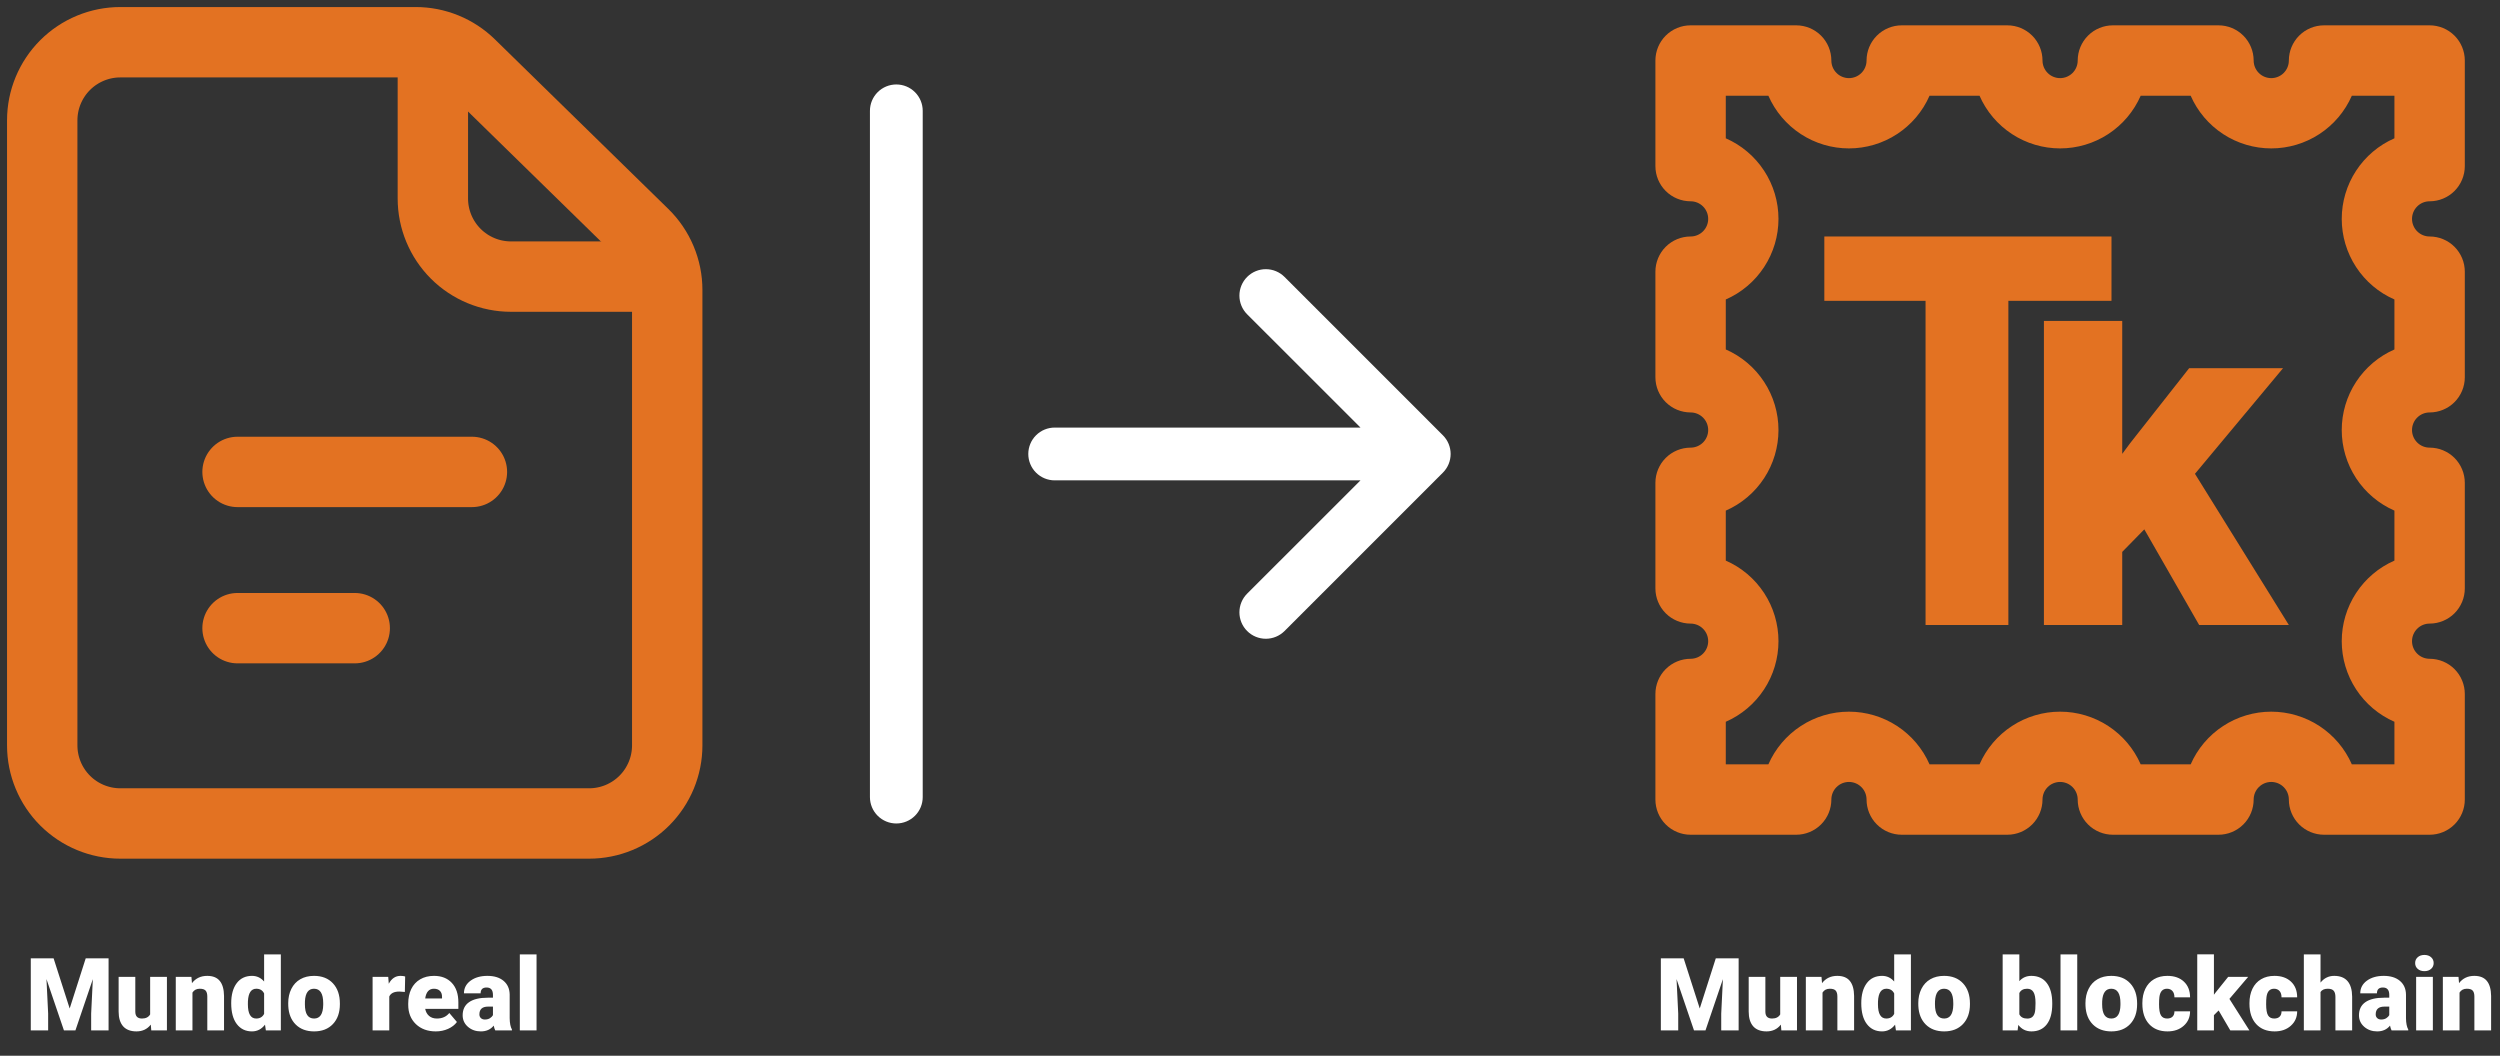
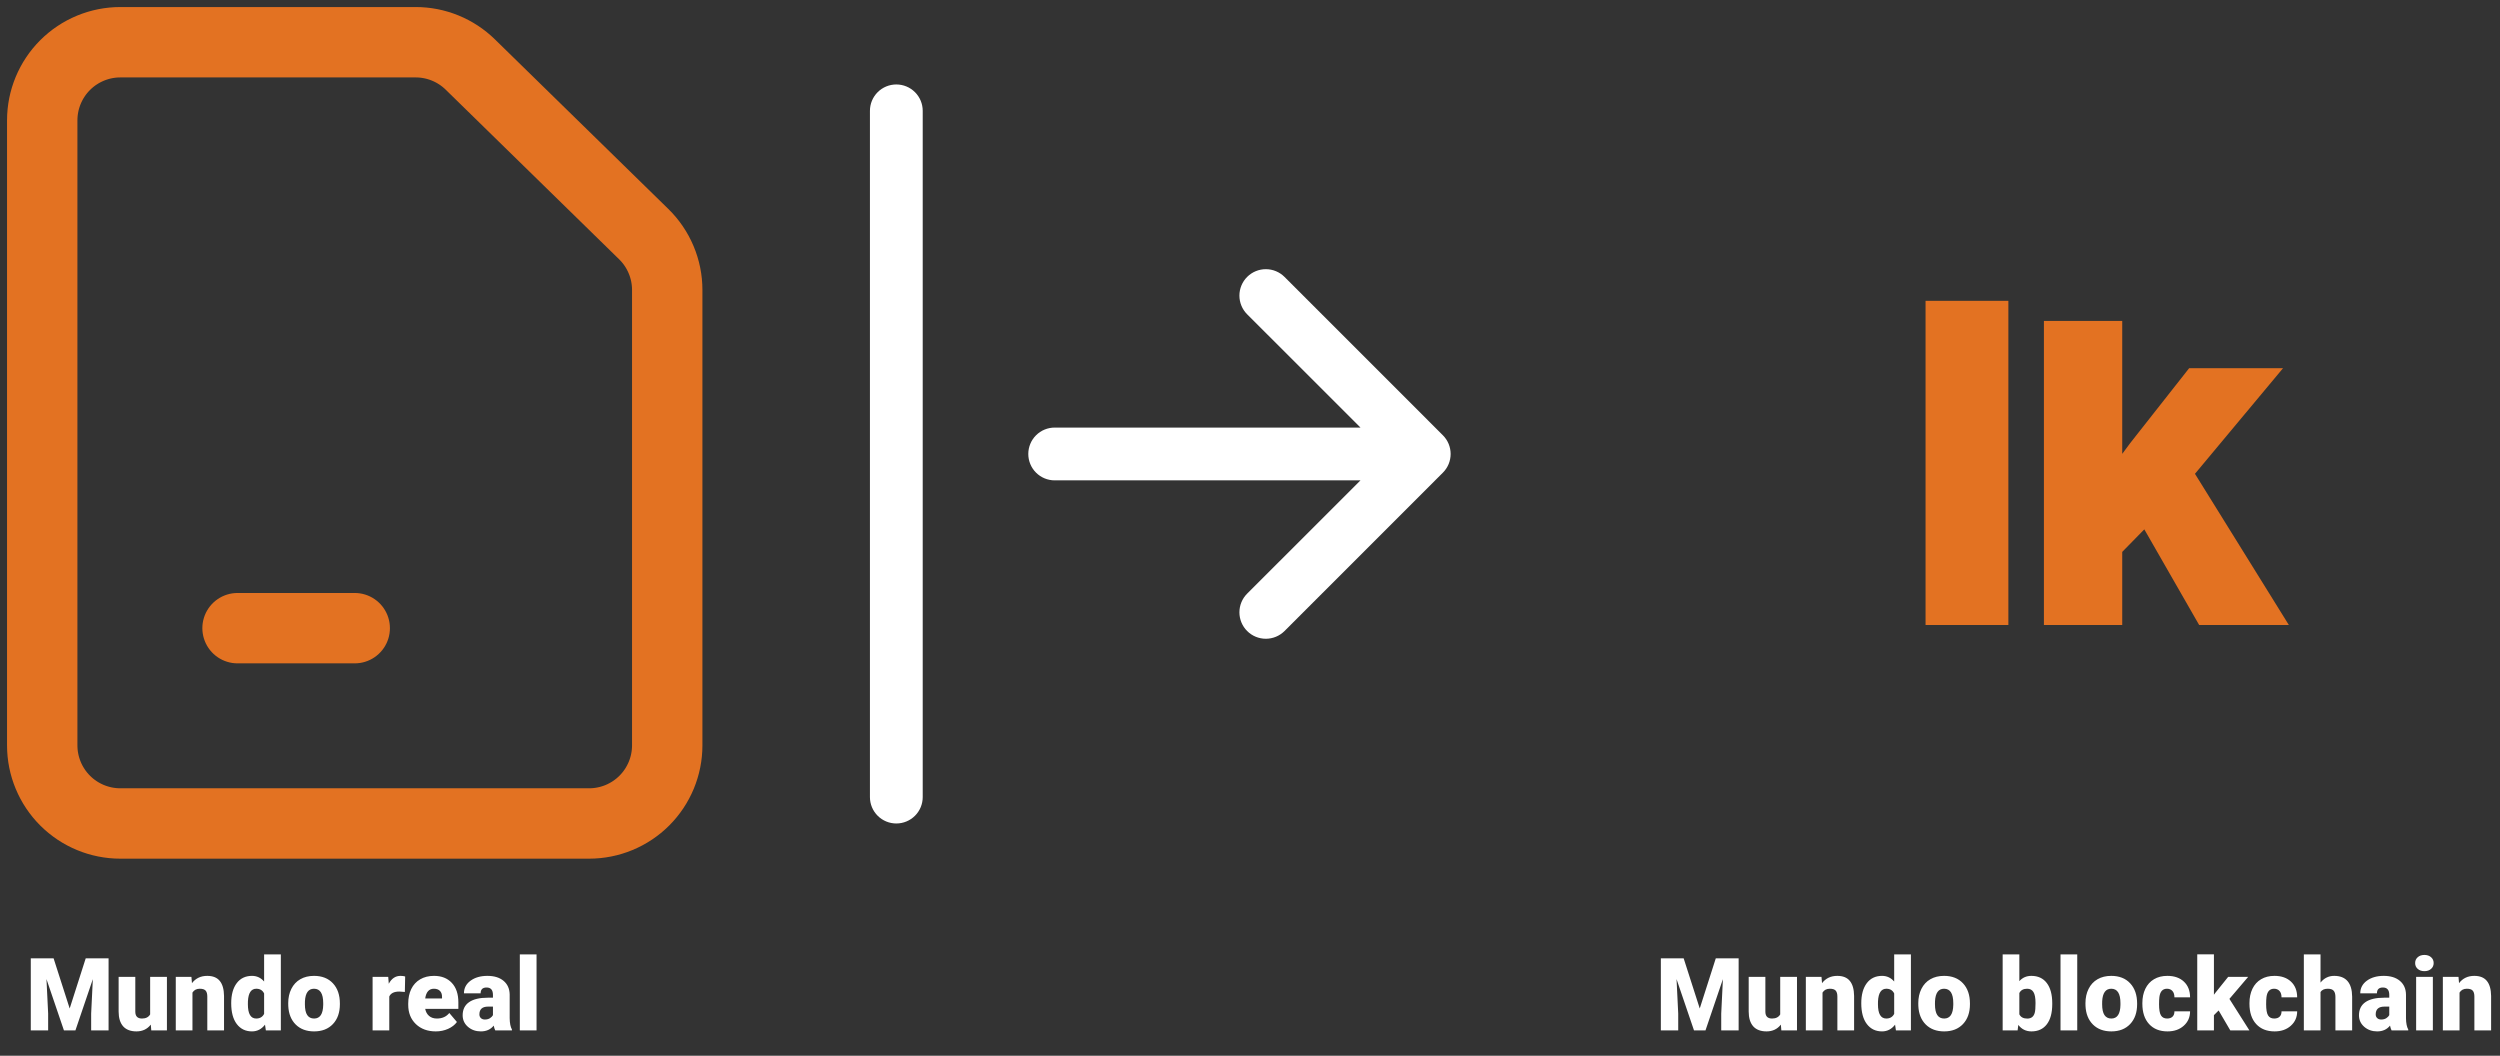
<svg xmlns="http://www.w3.org/2000/svg" width="296" height="125" viewBox="0 0 296 125" fill="none">
  <rect x="0" y="0" width="296" height="125" fill="#333333" stroke="none" />
-   <path d="M287.667 23.833C288.772 23.833 289.832 23.394 290.613 22.613C291.394 21.831 291.833 20.772 291.833 19.667V7.167C291.833 6.062 291.394 5.002 290.613 4.22C289.832 3.439 288.772 3 287.667 3H275.167C274.062 3 273.002 3.439 272.22 4.22C271.439 5.002 271 6.062 271 7.167C271 7.719 270.781 8.249 270.39 8.64C269.999 9.031 269.469 9.25 268.917 9.25C268.364 9.25 267.834 9.031 267.444 8.64C267.053 8.249 266.833 7.719 266.833 7.167C266.833 6.062 266.394 5.002 265.613 4.22C264.832 3.439 263.772 3 262.667 3H250.167C249.062 3 248.002 3.439 247.22 4.22C246.439 5.002 246 6.062 246 7.167C246 7.719 245.781 8.249 245.39 8.64C244.999 9.031 244.469 9.25 243.917 9.25C243.364 9.25 242.834 9.031 242.444 8.64C242.053 8.249 241.833 7.719 241.833 7.167C241.833 6.062 241.394 5.002 240.613 4.22C239.832 3.439 238.772 3 237.667 3H225.167C224.062 3 223.002 3.439 222.22 4.22C221.439 5.002 221 6.062 221 7.167C221 7.719 220.781 8.249 220.39 8.64C219.999 9.031 219.469 9.25 218.917 9.25C218.364 9.25 217.834 9.031 217.444 8.64C217.053 8.249 216.833 7.719 216.833 7.167C216.833 6.062 216.394 5.002 215.613 4.22C214.832 3.439 213.772 3 212.667 3H200.167C199.062 3 198.002 3.439 197.22 4.22C196.439 5.002 196 6.062 196 7.167V19.667C196 20.772 196.439 21.831 197.22 22.613C198.002 23.394 199.062 23.833 200.167 23.833C200.719 23.833 201.249 24.053 201.64 24.444C202.031 24.834 202.25 25.364 202.25 25.917C202.25 26.469 202.031 26.999 201.64 27.39C201.249 27.78 200.719 28 200.167 28C199.062 28 198.002 28.439 197.22 29.22C196.439 30.002 196 31.062 196 32.167V44.667C196 45.772 196.439 46.831 197.22 47.613C198.002 48.394 199.062 48.833 200.167 48.833C200.719 48.833 201.249 49.053 201.64 49.444C202.031 49.834 202.25 50.364 202.25 50.917C202.25 51.469 202.031 51.999 201.64 52.39C201.249 52.781 200.719 53 200.167 53C199.062 53 198.002 53.439 197.22 54.22C196.439 55.002 196 56.062 196 57.167V69.667C196 70.772 196.439 71.832 197.22 72.613C198.002 73.394 199.062 73.833 200.167 73.833C200.719 73.833 201.249 74.053 201.64 74.444C202.031 74.834 202.25 75.364 202.25 75.917C202.25 76.469 202.031 76.999 201.64 77.39C201.249 77.781 200.719 78 200.167 78C199.062 78 198.002 78.439 197.22 79.22C196.439 80.002 196 81.062 196 82.167V94.667C196 95.772 196.439 96.832 197.22 97.613C198.002 98.394 199.062 98.833 200.167 98.833H212.667C213.772 98.833 214.832 98.394 215.613 97.613C216.394 96.832 216.833 95.772 216.833 94.667C216.833 94.114 217.053 93.584 217.444 93.194C217.834 92.803 218.364 92.583 218.917 92.583C219.469 92.583 219.999 92.803 220.39 93.194C220.781 93.584 221 94.114 221 94.667C221 95.772 221.439 96.832 222.22 97.613C223.002 98.394 224.062 98.833 225.167 98.833H237.667C238.772 98.833 239.832 98.394 240.613 97.613C241.394 96.832 241.833 95.772 241.833 94.667C241.833 94.114 242.053 93.584 242.444 93.194C242.834 92.803 243.364 92.583 243.917 92.583C244.469 92.583 244.999 92.803 245.39 93.194C245.781 93.584 246 94.114 246 94.667C246 95.772 246.439 96.832 247.22 97.613C248.002 98.394 249.062 98.833 250.167 98.833H262.667C263.772 98.833 264.832 98.394 265.613 97.613C266.394 96.832 266.833 95.772 266.833 94.667C266.833 94.114 267.053 93.584 267.444 93.194C267.834 92.803 268.364 92.583 268.917 92.583C269.469 92.583 269.999 92.803 270.39 93.194C270.781 93.584 271 94.114 271 94.667C271 95.772 271.439 96.832 272.22 97.613C273.002 98.394 274.062 98.833 275.167 98.833H287.667C288.772 98.833 289.832 98.394 290.613 97.613C291.394 96.832 291.833 95.772 291.833 94.667V82.167C291.833 81.062 291.394 80.002 290.613 79.22C289.832 78.439 288.772 78 287.667 78C287.114 78 286.584 77.781 286.194 77.39C285.803 76.999 285.583 76.469 285.583 75.917C285.583 75.364 285.803 74.834 286.194 74.444C286.584 74.053 287.114 73.833 287.667 73.833C288.772 73.833 289.832 73.394 290.613 72.613C291.394 71.832 291.833 70.772 291.833 69.667V57.167C291.833 56.062 291.394 55.002 290.613 54.22C289.832 53.439 288.772 53 287.667 53C287.114 53 286.584 52.781 286.194 52.39C285.803 51.999 285.583 51.469 285.583 50.917C285.583 50.364 285.803 49.834 286.194 49.444C286.584 49.053 287.114 48.833 287.667 48.833C288.772 48.833 289.832 48.394 290.613 47.613C291.394 46.831 291.833 45.772 291.833 44.667V32.167C291.833 31.062 291.394 30.002 290.613 29.22C289.832 28.439 288.772 28 287.667 28C287.114 28 286.584 27.78 286.194 27.39C285.803 26.999 285.583 26.469 285.583 25.917C285.583 25.364 285.803 24.834 286.194 24.444C286.584 24.053 287.114 23.833 287.667 23.833ZM283.5 16.375C281.645 17.187 280.068 18.522 278.96 20.217C277.852 21.911 277.262 23.892 277.262 25.917C277.262 27.941 277.852 29.922 278.96 31.616C280.068 33.311 281.645 34.646 283.5 35.458V41.375C281.645 42.187 280.068 43.522 278.96 45.217C277.852 46.911 277.262 48.892 277.262 50.917C277.262 52.941 277.852 54.922 278.96 56.617C280.068 58.311 281.645 59.646 283.5 60.458V66.375C281.645 67.187 280.068 68.522 278.96 70.217C277.852 71.911 277.262 73.892 277.262 75.917C277.262 77.941 277.852 79.922 278.96 81.617C280.068 83.311 281.645 84.646 283.5 85.458V90.5H278.458C277.646 88.645 276.311 87.068 274.617 85.96C272.922 84.852 270.941 84.262 268.917 84.262C266.892 84.262 264.911 84.852 263.217 85.96C261.522 87.068 260.187 88.645 259.375 90.5H253.458C252.646 88.645 251.311 87.068 249.617 85.96C247.922 84.852 245.941 84.262 243.917 84.262C241.892 84.262 239.911 84.852 238.217 85.96C236.522 87.068 235.187 88.645 234.375 90.5H228.458C227.646 88.645 226.311 87.068 224.617 85.96C222.922 84.852 220.941 84.262 218.917 84.262C216.892 84.262 214.911 84.852 213.217 85.96C211.522 87.068 210.187 88.645 209.375 90.5H204.333V85.458C206.188 84.646 207.765 83.311 208.873 81.617C209.981 79.922 210.571 77.941 210.571 75.917C210.571 73.892 209.981 71.911 208.873 70.217C207.765 68.522 206.188 67.187 204.333 66.375V60.458C206.188 59.646 207.765 58.311 208.873 56.617C209.981 54.922 210.571 52.941 210.571 50.917C210.571 48.892 209.981 46.911 208.873 45.217C207.765 43.522 206.188 42.187 204.333 41.375V35.458C206.188 34.646 207.765 33.311 208.873 31.616C209.981 29.922 210.571 27.941 210.571 25.917C210.571 23.892 209.981 21.911 208.873 20.217C207.765 18.522 206.188 17.187 204.333 16.375V11.333H209.375C210.187 13.188 211.522 14.765 213.217 15.873C214.911 16.981 216.892 17.571 218.917 17.571C220.941 17.571 222.922 16.981 224.617 15.873C226.311 14.765 227.646 13.188 228.458 11.333H234.375C235.187 13.188 236.522 14.765 238.217 15.873C239.911 16.981 241.892 17.571 243.917 17.571C245.941 17.571 247.922 16.981 249.617 15.873C251.311 14.765 252.646 13.188 253.458 11.333H259.375C260.187 13.188 261.522 14.765 263.217 15.873C264.911 16.981 266.892 17.571 268.917 17.571C270.941 17.571 272.922 16.981 274.617 15.873C276.311 14.765 277.646 13.188 278.458 11.333H283.5V16.375Z" fill="#E37222" />
-   <path d="M250 35.618H237.791V74H227.985V35.618H216V28H250V35.618Z" fill="#E37222" />
+   <path d="M250 35.618H237.791V74H227.985V35.618H216H250V35.618Z" fill="#E37222" />
  <path d="M253.886 62.675L251.272 65.344V74H242V38H251.272V53.738L252.208 52.473L259.196 43.593H270.312L259.884 56.098L271 74H260.38L253.886 62.675Z" fill="#E37222" />
  <path d="M5 14.25V88.25C5 90.703 5.975 93.056 7.709 94.791C9.444 96.525 11.797 97.5 14.25 97.5H69.75C72.203 97.5 74.556 96.525 76.291 94.791C78.025 93.056 79 90.703 79 88.25V34.332C79 33.099 78.754 31.88 78.275 30.744C77.797 29.608 77.097 28.579 76.216 27.718L55.681 7.636C53.953 5.947 51.632 5 49.215 5H14.25C11.797 5 9.444 5.975 7.709 7.709C5.975 9.444 5 11.797 5 14.25V14.25Z" stroke="#E37222" stroke-width="8.333" stroke-linecap="round" stroke-linejoin="round" />
-   <path d="M28.125 55.875H55.875" stroke="#E37222" stroke-width="8.333" stroke-linecap="round" stroke-linejoin="round" />
  <path d="M28.125 74.375H42" stroke="#E37222" stroke-width="8.333" stroke-linecap="round" stroke-linejoin="round" />
-   <path d="M51.25 5V23.5C51.25 25.953 52.225 28.306 53.959 30.041C55.694 31.776 58.047 32.75 60.5 32.75H79" stroke="#E37222" stroke-width="8.333" stroke-linejoin="round" />
  <path fill-rule="evenodd" clip-rule="evenodd" d="M121.75 53.75C121.75 54.579 122.079 55.374 122.665 55.96C123.251 56.546 124.046 56.875 124.875 56.875H161.081L147.662 70.287C147.076 70.874 146.746 71.67 146.746 72.5C146.746 73.33 147.076 74.126 147.662 74.713C148.249 75.299 149.045 75.629 149.875 75.629C150.705 75.629 151.501 75.299 152.088 74.713L170.838 55.962C171.129 55.672 171.359 55.327 171.517 54.948C171.674 54.568 171.756 54.161 171.756 53.75C171.756 53.339 171.674 52.932 171.517 52.552C171.359 52.173 171.129 51.828 170.838 51.538L152.088 32.788C151.501 32.201 150.705 31.871 149.875 31.871C149.045 31.871 148.249 32.201 147.662 32.788C147.076 33.374 146.746 34.17 146.746 35C146.746 35.83 147.076 36.626 147.662 37.212L161.081 50.625H124.875C124.046 50.625 123.251 50.954 122.665 51.54C122.079 52.126 121.75 52.921 121.75 53.75ZM106.125 97.5C105.296 97.5 104.501 97.171 103.915 96.585C103.329 95.999 103 95.204 103 94.375V13.125C103 12.296 103.329 11.501 103.915 10.915C104.501 10.329 105.296 10 106.125 10C106.954 10 107.749 10.329 108.335 10.915C108.921 11.501 109.25 12.296 109.25 13.125V94.375C109.25 95.204 108.921 95.999 108.335 96.585C107.749 97.171 106.954 97.5 106.125 97.5Z" fill="white" />
  <path d="M6.346 113.469L8.25 119.404L10.148 113.469H12.855V122H10.793V120.008L10.992 115.93L8.93 122H7.57L5.502 115.924L5.701 120.008V122H3.645V113.469H6.346ZM17.854 121.314C17.436 121.85 16.871 122.117 16.16 122.117C15.465 122.117 14.938 121.916 14.578 121.514C14.223 121.107 14.045 120.525 14.045 119.768V115.66H16.02V119.779C16.02 120.322 16.283 120.594 16.811 120.594C17.264 120.594 17.586 120.432 17.777 120.107V115.66H19.764V122H17.912L17.854 121.314ZM22.664 115.66L22.729 116.404C23.166 115.83 23.77 115.543 24.539 115.543C25.199 115.543 25.691 115.74 26.016 116.135C26.344 116.529 26.514 117.123 26.525 117.916V122H24.545V117.998C24.545 117.678 24.48 117.443 24.352 117.295C24.223 117.143 23.988 117.066 23.648 117.066C23.262 117.066 22.975 117.219 22.787 117.523V122H20.812V115.66H22.664ZM27.375 118.783C27.375 117.779 27.592 116.988 28.025 116.41C28.459 115.832 29.064 115.543 29.842 115.543C30.408 115.543 30.885 115.766 31.271 116.211V113H33.252V122H31.477L31.377 121.32C30.971 121.852 30.455 122.117 29.83 122.117C29.076 122.117 28.479 121.828 28.037 121.25C27.596 120.672 27.375 119.85 27.375 118.783ZM29.35 118.906C29.35 120.031 29.678 120.594 30.334 120.594C30.771 120.594 31.084 120.41 31.271 120.043V117.629C31.092 117.254 30.783 117.066 30.346 117.066C29.736 117.066 29.406 117.559 29.355 118.543L29.35 118.906ZM34.125 118.771C34.125 118.139 34.248 117.576 34.494 117.084C34.74 116.588 35.094 116.207 35.555 115.941C36.016 115.676 36.557 115.543 37.178 115.543C38.127 115.543 38.875 115.838 39.422 116.428C39.969 117.014 40.242 117.812 40.242 118.824V118.895C40.242 119.883 39.967 120.668 39.416 121.25C38.869 121.828 38.127 122.117 37.19 122.117C36.287 122.117 35.562 121.848 35.016 121.309C34.469 120.766 34.174 120.031 34.131 119.105L34.125 118.771ZM36.1 118.895C36.1 119.48 36.191 119.91 36.375 120.184C36.559 120.457 36.83 120.594 37.19 120.594C37.893 120.594 38.252 120.053 38.268 118.971V118.771C38.268 117.635 37.904 117.066 37.178 117.066C36.518 117.066 36.16 117.557 36.105 118.537L36.1 118.895ZM47.935 117.447L47.285 117.4C46.664 117.4 46.266 117.596 46.09 117.986V122H44.115V115.66H45.967L46.031 116.475C46.363 115.854 46.826 115.543 47.42 115.543C47.631 115.543 47.815 115.566 47.971 115.613L47.935 117.447ZM51.598 122.117C50.625 122.117 49.838 121.828 49.236 121.25C48.635 120.668 48.334 119.912 48.334 118.982V118.818C48.334 118.17 48.453 117.598 48.691 117.102C48.934 116.605 49.285 116.223 49.746 115.953C50.207 115.68 50.754 115.543 51.387 115.543C52.277 115.543 52.98 115.82 53.496 116.375C54.012 116.926 54.27 117.695 54.27 118.684V119.451H50.344C50.414 119.807 50.568 120.086 50.807 120.289C51.045 120.492 51.353 120.594 51.732 120.594C52.357 120.594 52.846 120.375 53.197 119.938L54.1 121.004C53.853 121.344 53.504 121.615 53.051 121.818C52.602 122.018 52.117 122.117 51.598 122.117ZM51.375 117.066C50.797 117.066 50.453 117.449 50.344 118.215H52.336V118.062C52.344 117.746 52.264 117.502 52.096 117.33C51.928 117.154 51.688 117.066 51.375 117.066ZM58.641 122C58.57 121.871 58.508 121.682 58.453 121.432C58.09 121.889 57.582 122.117 56.93 122.117C56.332 122.117 55.824 121.938 55.406 121.578C54.988 121.215 54.779 120.76 54.779 120.213C54.779 119.525 55.033 119.006 55.541 118.654C56.049 118.303 56.787 118.127 57.756 118.127H58.365V117.793C58.365 117.211 58.113 116.92 57.609 116.92C57.141 116.92 56.906 117.15 56.906 117.611H54.932C54.932 116.998 55.191 116.5 55.711 116.117C56.234 115.734 56.9 115.543 57.709 115.543C58.518 115.543 59.156 115.74 59.625 116.135C60.094 116.529 60.334 117.07 60.346 117.758V120.564C60.353 121.146 60.443 121.592 60.615 121.9V122H58.641ZM57.404 120.711C57.65 120.711 57.853 120.658 58.014 120.553C58.178 120.447 58.295 120.328 58.365 120.195V119.182H57.791C57.103 119.182 56.76 119.49 56.76 120.107C56.76 120.287 56.82 120.434 56.941 120.547C57.062 120.656 57.217 120.711 57.404 120.711ZM63.527 122H61.547V113H63.527V122Z" fill="white" />
  <path d="M199.346 113.469L201.25 119.404L203.148 113.469H205.855V122H203.793V120.008L203.992 115.93L201.93 122H200.57L198.502 115.924L198.701 120.008V122H196.645V113.469H199.346ZM210.854 121.314C210.436 121.85 209.871 122.117 209.16 122.117C208.465 122.117 207.938 121.916 207.578 121.514C207.223 121.107 207.045 120.525 207.045 119.768V115.66H209.02V119.779C209.02 120.322 209.283 120.594 209.811 120.594C210.264 120.594 210.586 120.432 210.777 120.107V115.66H212.764V122H210.912L210.854 121.314ZM215.664 115.66L215.729 116.404C216.166 115.83 216.77 115.543 217.539 115.543C218.199 115.543 218.691 115.74 219.016 116.135C219.344 116.529 219.514 117.123 219.525 117.916V122H217.545V117.998C217.545 117.678 217.48 117.443 217.352 117.295C217.223 117.143 216.988 117.066 216.648 117.066C216.262 117.066 215.975 117.219 215.787 117.523V122H213.812V115.66H215.664ZM220.375 118.783C220.375 117.779 220.592 116.988 221.025 116.41C221.459 115.832 222.064 115.543 222.842 115.543C223.408 115.543 223.885 115.766 224.271 116.211V113H226.252V122H224.477L224.377 121.32C223.971 121.852 223.455 122.117 222.83 122.117C222.076 122.117 221.479 121.828 221.037 121.25C220.596 120.672 220.375 119.85 220.375 118.783ZM222.35 118.906C222.35 120.031 222.678 120.594 223.334 120.594C223.771 120.594 224.084 120.41 224.271 120.043V117.629C224.092 117.254 223.783 117.066 223.346 117.066C222.736 117.066 222.406 117.559 222.355 118.543L222.35 118.906ZM227.125 118.771C227.125 118.139 227.248 117.576 227.494 117.084C227.74 116.588 228.094 116.207 228.555 115.941C229.016 115.676 229.557 115.543 230.178 115.543C231.127 115.543 231.875 115.838 232.422 116.428C232.969 117.014 233.242 117.812 233.242 118.824V118.895C233.242 119.883 232.967 120.668 232.416 121.25C231.869 121.828 231.127 122.117 230.189 122.117C229.287 122.117 228.562 121.848 228.016 121.309C227.469 120.766 227.174 120.031 227.131 119.105L227.125 118.771ZM229.1 118.895C229.1 119.48 229.191 119.91 229.375 120.184C229.559 120.457 229.83 120.594 230.189 120.594C230.893 120.594 231.252 120.053 231.268 118.971V118.771C231.268 117.635 230.904 117.066 230.178 117.066C229.518 117.066 229.16 117.557 229.105 118.537L229.1 118.895ZM242.986 118.883C242.986 119.922 242.771 120.721 242.342 121.279C241.912 121.838 241.307 122.117 240.525 122.117C239.881 122.117 239.361 121.861 238.967 121.35L238.885 122H237.115V113H239.09V116.17C239.457 115.752 239.932 115.543 240.514 115.543C241.303 115.543 241.912 115.826 242.342 116.393C242.771 116.959 242.986 117.756 242.986 118.783V118.883ZM241.006 118.76C241.006 118.15 240.924 117.717 240.76 117.459C240.6 117.197 240.352 117.066 240.016 117.066C239.57 117.066 239.262 117.236 239.09 117.576V120.096C239.258 120.432 239.57 120.6 240.027 120.6C240.492 120.6 240.787 120.373 240.912 119.92C240.975 119.697 241.006 119.311 241.006 118.76ZM245.945 122H243.965V113H245.945V122ZM246.918 118.771C246.918 118.139 247.041 117.576 247.287 117.084C247.533 116.588 247.887 116.207 248.348 115.941C248.809 115.676 249.35 115.543 249.971 115.543C250.92 115.543 251.668 115.838 252.215 116.428C252.762 117.014 253.035 117.812 253.035 118.824V118.895C253.035 119.883 252.76 120.668 252.209 121.25C251.662 121.828 250.92 122.117 249.982 122.117C249.08 122.117 248.355 121.848 247.809 121.309C247.262 120.766 246.967 120.031 246.924 119.105L246.918 118.771ZM248.893 118.895C248.893 119.48 248.984 119.91 249.168 120.184C249.352 120.457 249.623 120.594 249.982 120.594C250.686 120.594 251.045 120.053 251.061 118.971V118.771C251.061 117.635 250.697 117.066 249.971 117.066C249.311 117.066 248.953 117.557 248.898 118.537L248.893 118.895ZM256.586 120.594C256.863 120.594 257.078 120.52 257.23 120.371C257.383 120.219 257.457 120.008 257.453 119.738H259.305C259.305 120.434 259.055 121.004 258.555 121.449C258.059 121.895 257.418 122.117 256.633 122.117C255.711 122.117 254.984 121.828 254.453 121.25C253.922 120.672 253.656 119.871 253.656 118.848V118.766C253.656 118.125 253.773 117.561 254.008 117.072C254.246 116.58 254.588 116.203 255.033 115.941C255.479 115.676 256.006 115.543 256.615 115.543C257.439 115.543 258.094 115.771 258.578 116.229C259.062 116.686 259.305 117.305 259.305 118.086H257.453C257.453 117.758 257.373 117.506 257.213 117.33C257.053 117.154 256.838 117.066 256.568 117.066C256.057 117.066 255.758 117.393 255.672 118.045C255.645 118.252 255.631 118.537 255.631 118.9C255.631 119.537 255.707 119.979 255.859 120.225C256.012 120.471 256.254 120.594 256.586 120.594ZM262.686 119.639L262.129 120.195V122H260.154V112.994H262.129V117.775L262.328 117.512L263.816 115.66H266.184L263.963 118.268L266.33 122H264.068L262.686 119.639ZM269.266 120.594C269.543 120.594 269.758 120.52 269.91 120.371C270.062 120.219 270.137 120.008 270.133 119.738H271.984C271.984 120.434 271.734 121.004 271.234 121.449C270.738 121.895 270.098 122.117 269.312 122.117C268.391 122.117 267.664 121.828 267.133 121.25C266.602 120.672 266.336 119.871 266.336 118.848V118.766C266.336 118.125 266.453 117.561 266.688 117.072C266.926 116.58 267.268 116.203 267.713 115.941C268.158 115.676 268.686 115.543 269.295 115.543C270.119 115.543 270.773 115.771 271.258 116.229C271.742 116.686 271.984 117.305 271.984 118.086H270.133C270.133 117.758 270.053 117.506 269.893 117.33C269.732 117.154 269.518 117.066 269.248 117.066C268.736 117.066 268.438 117.393 268.352 118.045C268.324 118.252 268.311 118.537 268.311 118.9C268.311 119.537 268.387 119.979 268.539 120.225C268.691 120.471 268.934 120.594 269.266 120.594ZM274.75 116.34C275.172 115.809 275.711 115.543 276.367 115.543C277.066 115.543 277.594 115.75 277.949 116.164C278.305 116.578 278.486 117.189 278.494 117.998V122H276.514V118.045C276.514 117.709 276.445 117.463 276.309 117.307C276.172 117.146 275.939 117.066 275.611 117.066C275.205 117.066 274.918 117.195 274.75 117.453V122H272.775V113H274.75V116.34ZM283.164 122C283.094 121.871 283.031 121.682 282.977 121.432C282.613 121.889 282.105 122.117 281.453 122.117C280.855 122.117 280.348 121.938 279.93 121.578C279.512 121.215 279.303 120.76 279.303 120.213C279.303 119.525 279.557 119.006 280.064 118.654C280.572 118.303 281.311 118.127 282.279 118.127H282.889V117.793C282.889 117.211 282.637 116.92 282.133 116.92C281.664 116.92 281.43 117.15 281.43 117.611H279.455C279.455 116.998 279.715 116.5 280.234 116.117C280.758 115.734 281.424 115.543 282.232 115.543C283.041 115.543 283.68 115.74 284.148 116.135C284.617 116.529 284.857 117.07 284.869 117.758V120.564C284.877 121.146 284.967 121.592 285.139 121.9V122H283.164ZM281.928 120.711C282.174 120.711 282.377 120.658 282.537 120.553C282.701 120.447 282.818 120.328 282.889 120.195V119.182H282.314C281.627 119.182 281.283 119.49 281.283 120.107C281.283 120.287 281.344 120.434 281.465 120.547C281.586 120.656 281.74 120.711 281.928 120.711ZM288.051 122H286.07V115.66H288.051V122ZM285.953 114.025C285.953 113.744 286.055 113.514 286.258 113.334C286.461 113.154 286.725 113.064 287.049 113.064C287.373 113.064 287.637 113.154 287.84 113.334C288.043 113.514 288.145 113.744 288.145 114.025C288.145 114.307 288.043 114.537 287.84 114.717C287.637 114.896 287.373 114.986 287.049 114.986C286.725 114.986 286.461 114.896 286.258 114.717C286.055 114.537 285.953 114.307 285.953 114.025ZM291.086 115.66L291.15 116.404C291.588 115.83 292.191 115.543 292.961 115.543C293.621 115.543 294.113 115.74 294.438 116.135C294.766 116.529 294.936 117.123 294.947 117.916V122H292.967V117.998C292.967 117.678 292.902 117.443 292.773 117.295C292.645 117.143 292.41 117.066 292.07 117.066C291.684 117.066 291.396 117.219 291.209 117.523V122H289.234V115.66H291.086Z" fill="white" />
</svg>